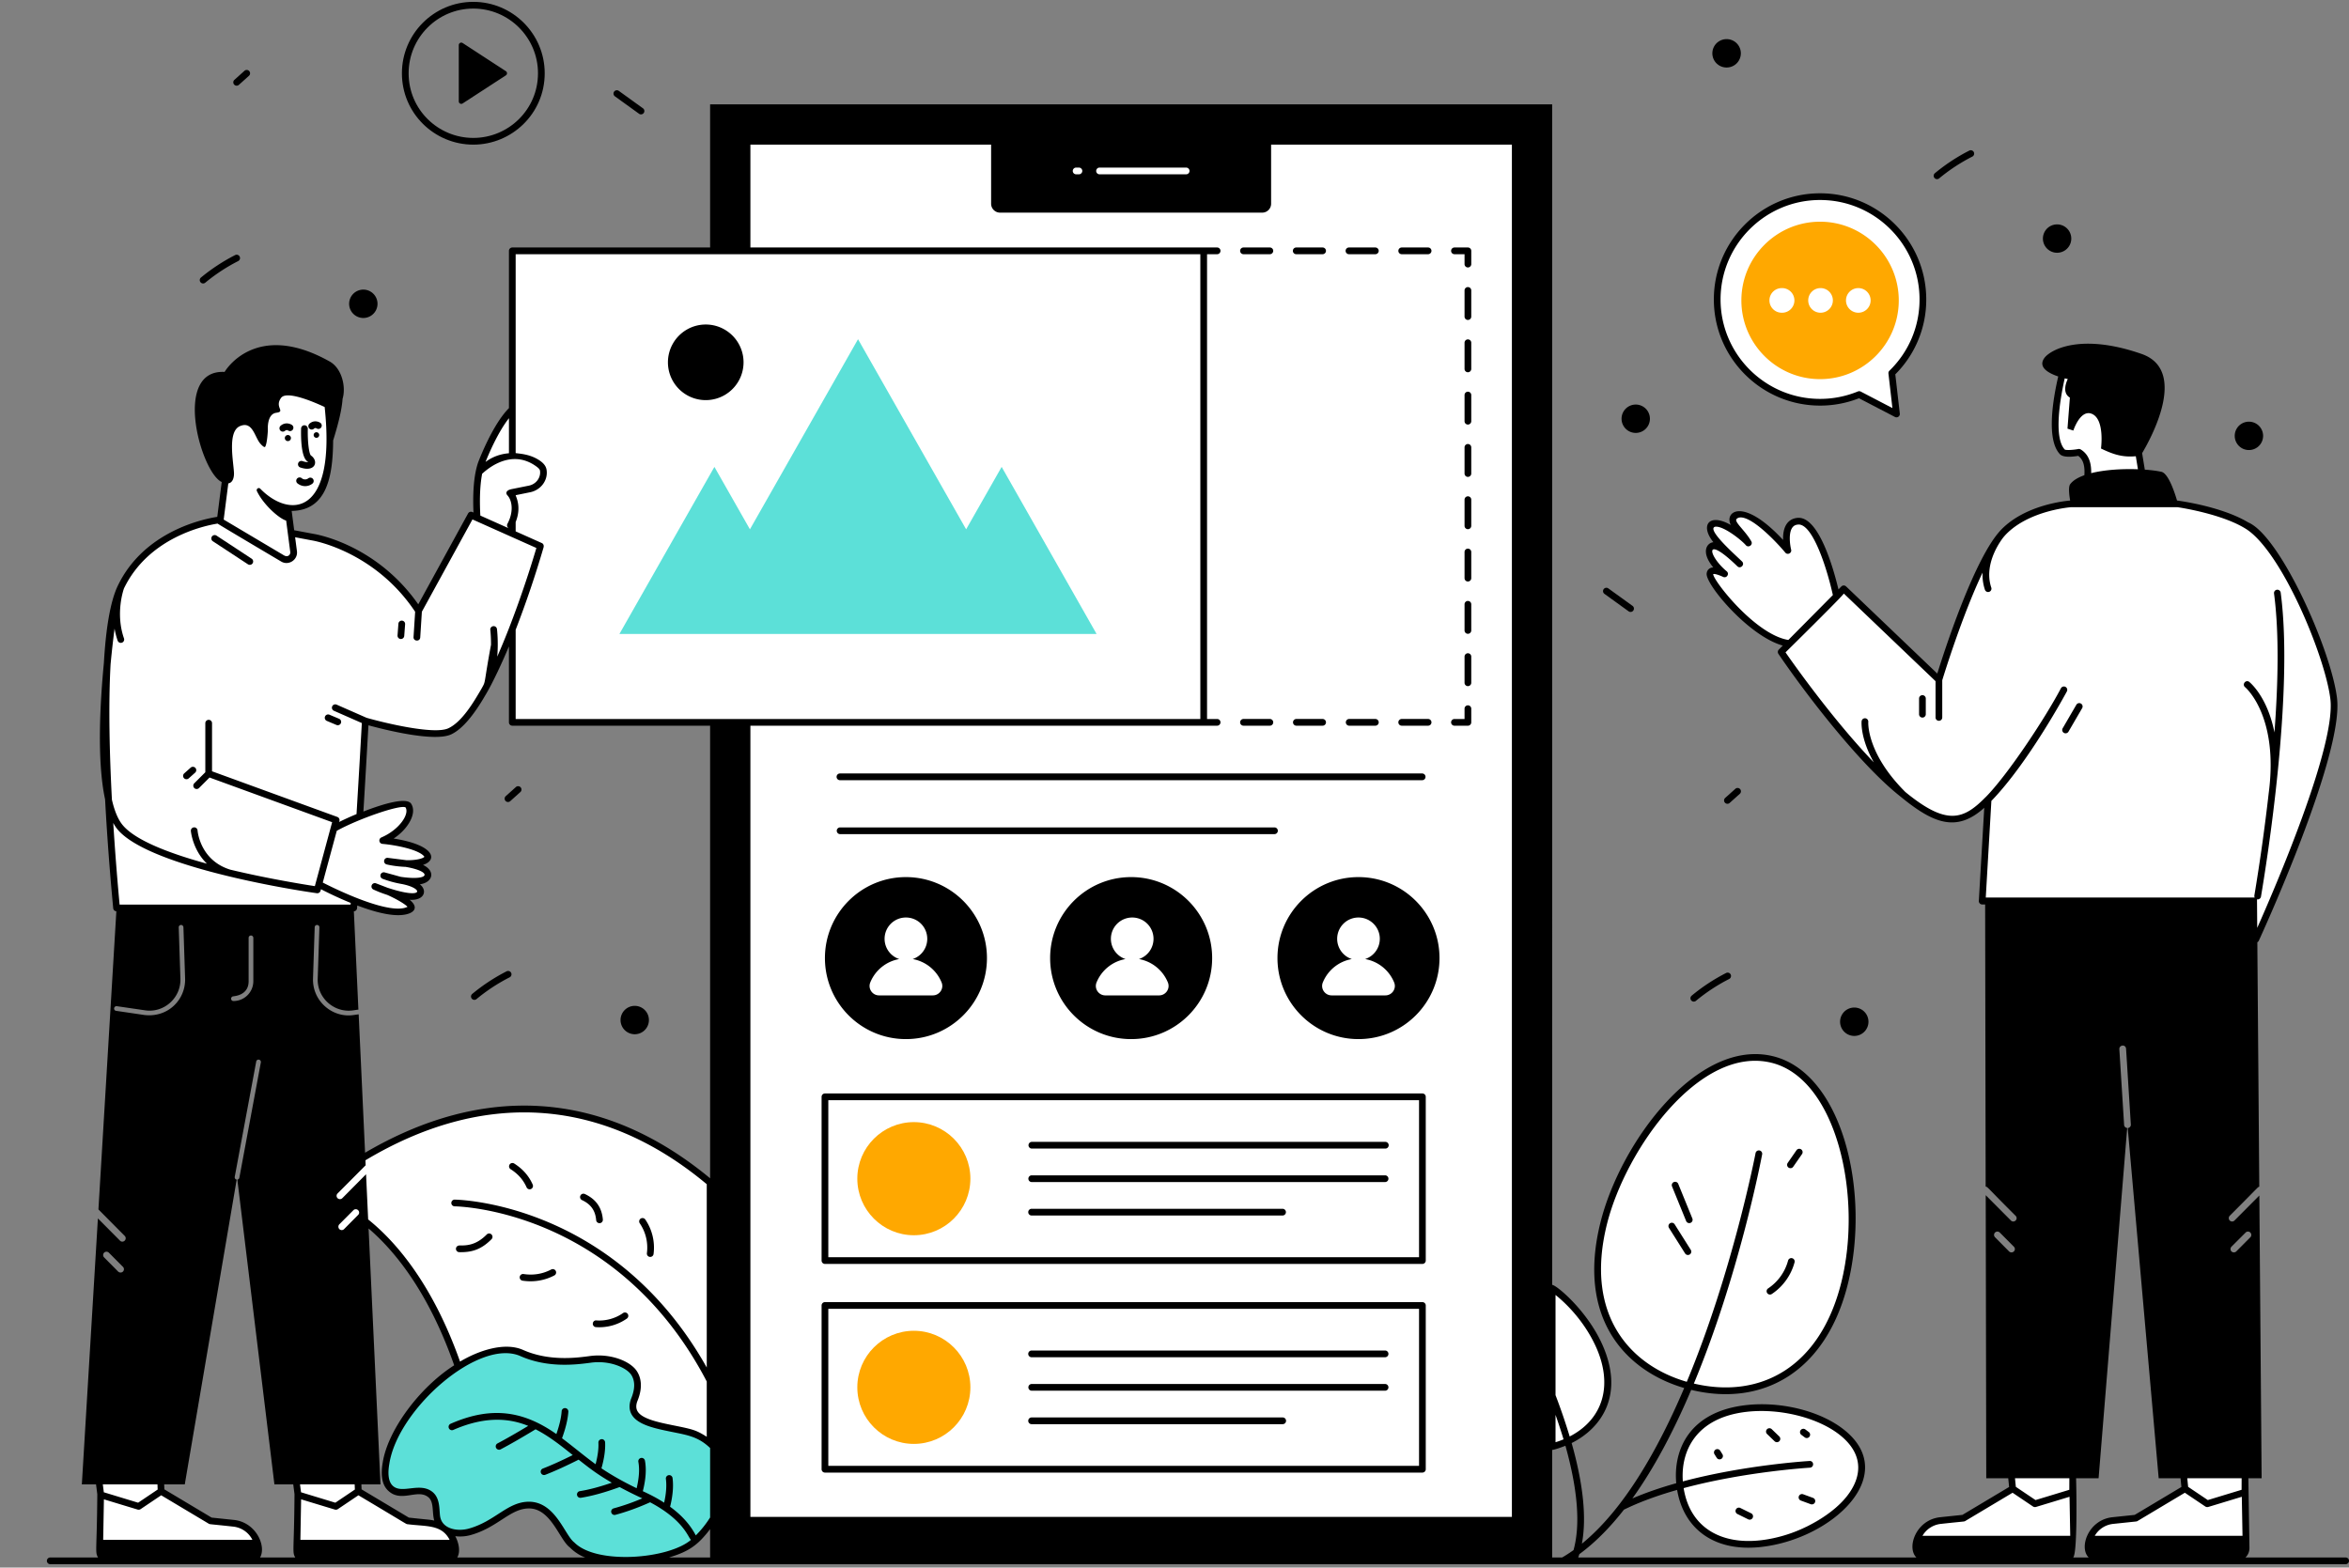
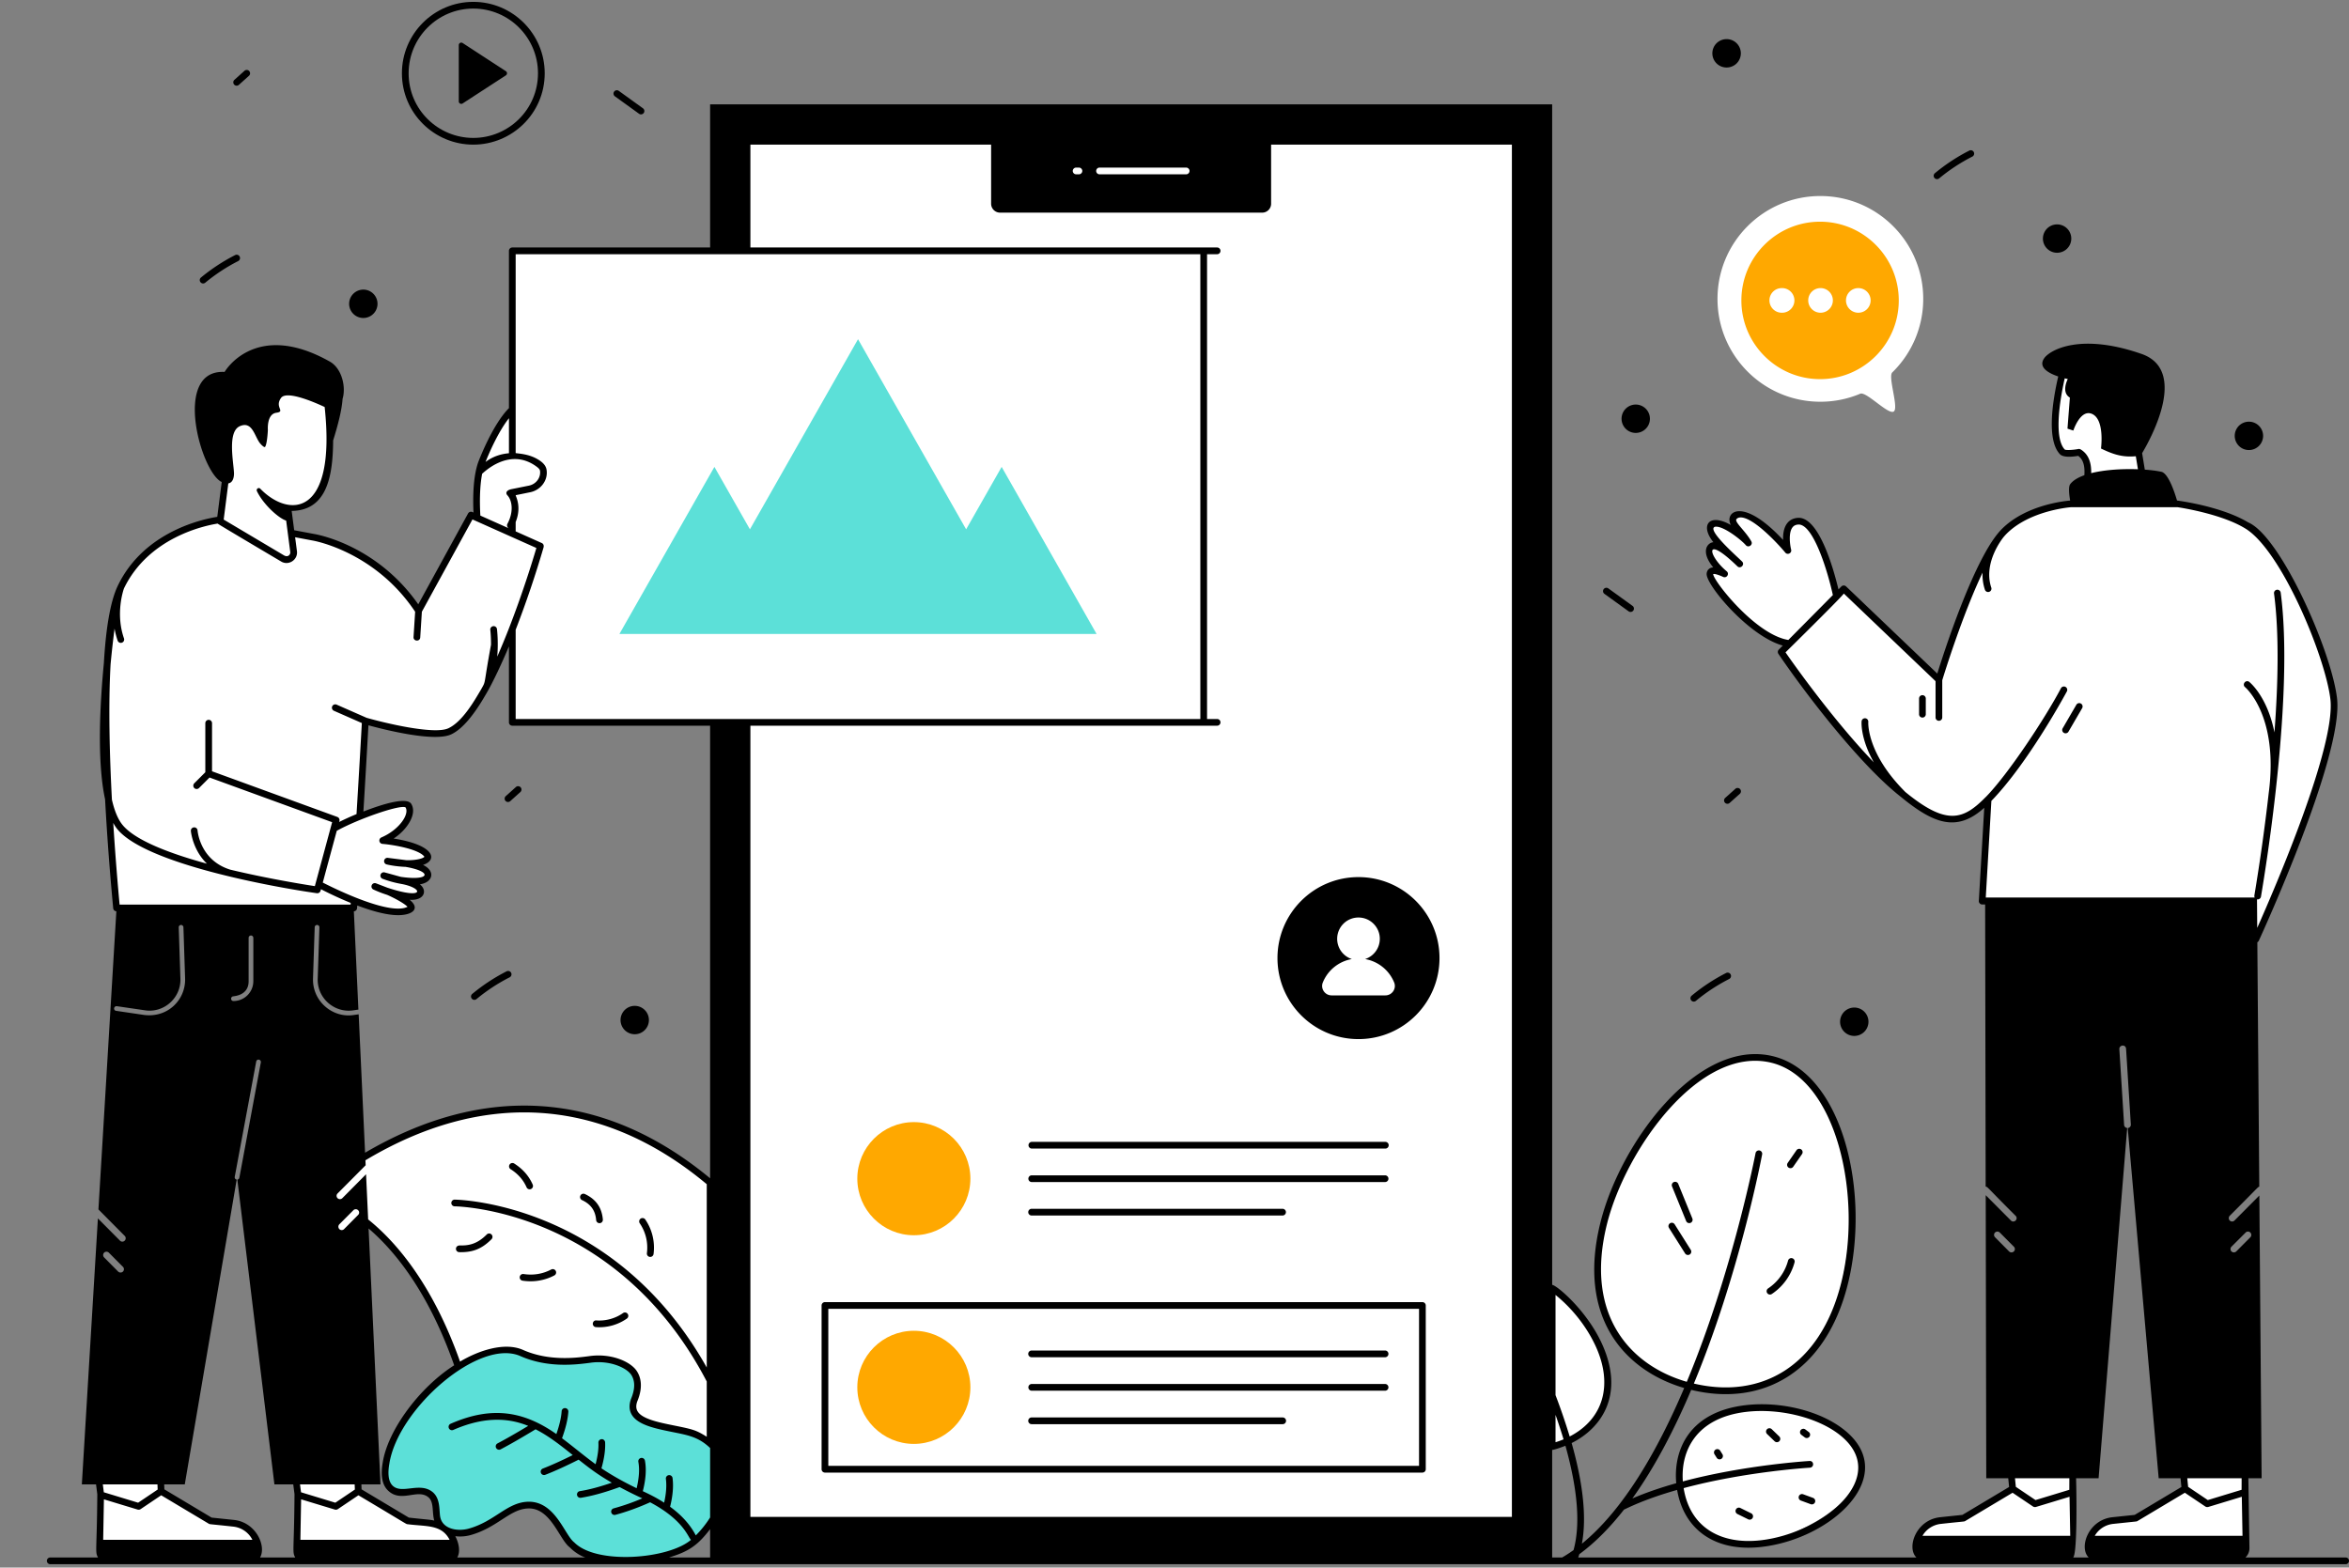
<svg xmlns="http://www.w3.org/2000/svg" width="451" height="301" fill="none">
  <rect width="100%" height="100%" fill="#808080" stroke="none" />
  <path fill="#fff" d="M308.541 267.274c-1.815 8.295-9.311 10.628-12.832 10.758l1.296-31.497c4.602 3.457 13.351 12.443 11.536 20.739Zm29.722 2.898c-14.638.301-16.495 10.313-15.593 15.281 1.587 10.283 11.057 11.666 15.593 11.072 15.426-4.646 19.212-11.875 19.177-14.909-1.509-8.853-13.414-11.318-19.177-11.444Zm-30.341-36.019c-5.356 20.784 8.613 30.175 16.267 32.273 13.285 2.769 22.258-4.35 25.084-8.256 2.721-4.632 7.597-17.833 5.333-33.58-2.265-15.746-11.67-20.837-16.089-21.414-16.816.186-27.403 20.729-30.595 30.977Zm-238.452-.09c10.296 7.61 16.818 22.382 18.792 28.817l4.922 4.326 25.452 9.09 18.876 7.463v-55.03c-9.346-7.765-16.14-13.909-34.183-15.451-14.435-1.234-28.218 5.49-33.305 9.006l-2.772 1.125-3.575 2.644c-.429 1.454-1.287 4.448-1.287 4.791 0 .343.43 4.338.644 6.292l3.003.572 3.432-3.645Z" />
  <path fill="#5CE0D8" d="M121.797 299.363c6.143 0 10.354-2.25 11.692-3.375l4.437-5.312v-11.074c-.22-1.234-1.996-3.95-7.336-4.951-6.675-1.252-8.667-2.342-9.032-4.406-.365-2.063 1.505-2.855.896-4.998-.609-2.144-2.054-3.609-5.599-4.244-3.545-.635-2.715.64-9.949.139s-4.892-1.776-9.234-1.966c-3.473-.152-7.903 1.984-9.683 3.071-12.008 9.174-14.806 18.232-13.953 21.837.682 2.883 3.425 2.771 4.712 2.355 1.66-.263 4.966-.162 4.92 2.341-.06 3.13.176 4.665 3.453 5.374 2.622.567 6.523-1.329 8.145-2.348 1.235-.919 4.293-2.758 6.645-2.758 2.94 0 3.606 2.24 6.916 6.275 3.311 4.035 5.291 4.04 12.97 4.04Z" />
  <path fill="#fff" d="m57.251 287.203-.906-4.211h11.89l.667 3.432 9.409 5.553 4.023.498c3.856.798 4.878 3.21 4.907 4.316h-29.99v-9.588Zm-37.948-.141-.655-3.378h12.054l.44 2.905 9.026 5.311 3.84.565c4.12.289 5.338 2.935 5.432 4.222H19.303v-9.625Zm4.311-175.168c5.041-8.678 14.491-11.488 18.586-11.809l9.85 5.794c3.582 2.813 4.334 1.453 4.262.422l.18-3.731c12.021.676 20.914 10.04 23.858 14.637l10.145-18.156 1.267.358c-.48-.89-1.068-4.017.411-9.402 1.48-5.384 4.662-9.74 6.068-11.245v8.857c.638-.284 2.408-.52 4.388.811 2.475 1.665 1.599 3.178.789 4.448-.649 1.016-3.722 1.763-5.177 2.01.994 2.45.414 5.741 0 7.08l5.535 3.133c-1.651 5.113-5.766 16.995-9.019 23.62-4.066 8.282-6.888 11.93-10.782 12.141-3.114.169-10.444-1.376-13.719-2.17v.336l-1.248 17.804 5.873-1.98c2.32-1.006 3.469-.491 3.753-.107.592 2.239-2.807 5.405-4.58 6.708 5.25.462 5.685 1.33 7.496 2.276 1.448.758-.35 1.855-1.429 2.31l.98.581c2.565 1.209.318 2.652-1.127 3.222 2.41 1.723-.569 2.581-2.36 2.795 1.28.64 1.346 1.309 1.218 1.563-.77 1.803-7.598.061-10.915-1.036l-.24 1.143H22.551l-1.636-21.684c-.005-1.974-.086-8.671-.368-19.669-.282-10.998 1.927-18.623 3.067-21.06Z" />
  <path fill="#fff" d="M53.987 74.555c2.1-2.053 6.943 1.223 9.101 3.117.218 3.115.359 10.422-.827 14.736-1.185 4.313-5.114 5.288-6.93 5.236l1.028 8.039c.026 1.724-1.318 1.769-1.993 1.576l-12.284-7.364 1.018-7.713-.719-4.983.977-6.291 5.559-2.75c.814-.345 2.968-1.55 5.07-3.603Zm347.454 221.474h29.609V281.59h-11.944l.5 4.178-9.991 5.812c-7.012.364-8.371 3.118-8.174 4.449Zm-3.586.209v-14.922l-11.76.323.218 4.274-9.202 5.539-1.6.252c-6.069.132-7.311 3.078-7.173 4.534h29.517Zm-2.652-211.094c-1.49-4.953.319-11.629 1.409-14.347l10.932 3.77 2.22 9.293 1.962 7.95c-3.849 1.118-11.371 2.58-10.668-.512.704-3.092-.963-4.326-1.885-4.556-2.79 1.131-3.809-.594-3.97-1.598ZM369.254 57.39a19.69 19.69 0 0 1-5.946 14.126c-.87.85 1.299 6.826.284 7.505-1.04.696-5.268-3.909-6.435-3.418a19.692 19.692 0 0 1-7.653 1.538c-10.907 0-19.75-8.843-19.75-19.75 0-10.908 8.843-19.75 19.75-19.75 10.908 0 19.75 8.842 19.75 19.75ZM98.386 48.246h46.309v90.457H98.386z" />
  <path fill="#fff" d="M142.083 24.285h151.59v271.07h-151.59z" />
  <path fill="#000" d="M322.219 227.33a.646.646 0 0 0-.841-.354.643.643 0 0 0-.354.839l2.709 6.647a.644.644 0 1 0 1.194-.486l-2.708-6.646Zm-.69 7.764a.642.642 0 0 0-.889-.202.646.646 0 0 0-.201.89l3.093 4.901a.644.644 0 1 0 1.09-.687l-3.093-4.902Zm18.665 13.373a10.62 10.62 0 0 0 4.357-6.077.644.644 0 0 0-.458-.788.643.643 0 0 0-.789.458 9.308 9.308 0 0 1-3.819 5.332.644.644 0 1 0 .709 1.075Zm4.079-24.4 1.71-2.463a.649.649 0 0 0-.163-.898.652.652 0 0 0-.9.163l-1.707 2.463a.646.646 0 0 0 1.06.735Zm3.004 50.905-.652-.488a.645.645 0 0 0-.901.132.64.64 0 0 0 .131.901l.65.488a.644.644 0 0 0 .772-1.033Zm-7.123-.556a.646.646 0 0 0-.896.93l1.457 1.404a.644.644 0 1 0 .894-.929l-1.455-1.405Zm-9.883 4.145a.648.648 0 0 0-.89-.204.643.643 0 0 0-.204.888l.446.711a.646.646 0 0 0 1.093-.685l-.445-.71Zm5.966 12.033-2.093-1.031a.643.643 0 1 0-.569 1.155l2.091 1.032a.645.645 0 0 0 .571-1.156Zm9.963-3.665a.643.643 0 1 0-.445 1.208l1.897.699a.648.648 0 0 0 .829-.383.649.649 0 0 0-.382-.829l-1.899-.695ZM98.7 223.402a.646.646 0 0 0-.686 1.093c1.429.895 2.466 2.069 3.084 3.489a.644.644 0 1 0 1.182-.514c-.723-1.663-1.928-3.03-3.58-4.068Zm13.622 5.888a.645.645 0 1 0-.55 1.165c1.68.794 2.534 2.011 2.689 3.831a.644.644 0 1 0 1.285-.111c-.196-2.292-1.316-3.889-3.424-4.885Zm2.088 25.543a9.214 9.214 0 0 0 5.966-1.654.645.645 0 0 0-.747-1.051c-1.463 1.041-3.329 1.55-5.119 1.421-.365-.055-.665.237-.693.591a.644.644 0 0 0 .593.693Zm-14.083-8.918c2.149.324 4.255-.034 6.103-1.007a.64.64 0 0 0 .27-.869.642.642 0 0 0-.869-.271c-1.645.865-3.434 1.157-5.309.872a.644.644 0 0 0-.195 1.275Zm-12.155-5.473c2.383.049 4.194-.472 6.197-2.488a.644.644 0 1 0-.915-.909c-1.991 2.004-3.695 2.139-5.254 2.107-.376.03-.65.277-.658.631a.644.644 0 0 0 .63.659Zm34.826-6.439a.646.646 0 0 0-.165.898 8.274 8.274 0 0 1 1.371 5.725.643.643 0 1 0 1.277.17 9.573 9.573 0 0 0-1.587-6.628.645.645 0 0 0-.896-.165Z" />
  <path fill="#fff" d="M343.259 123.466c-3.409-1.283-11.162-5.668-14.9-12.942-.261-.61-.17-1.592 2.276-.638-1.119-1.181-3.094-3.801-2.048-4.832.587-.579 1.809.057 3.017 1-1.927-1.959-3.722-4.207-3.017-5.045 1.026-1.22 5.217 1.803 7.185 3.468-1.779-1.879-4.684-5.634-2.068-5.622 2.616.013 7.423 4.683 9.5 7.016-.271-1.87-.23-5.626 2.108-5.688 2.923-.078 4.893 5.808 7.554 14.123l1.218-1.195 17.874 17.399c2.074-6.464 7.071-20.441 10.467-24.639.894-2.417 5.218-7.617 15.353-9.082 10.136-1.464 18.137-.61 20.871 0 3.112.576 9.936 2.23 12.337 4.245 3.001 2.519 1.494-.387 8.697 11.073 5.763 9.169 7.973 19.135 8.357 22.973-.2 2.126-1.22 8.364-3.695 16.31-2.475 7.945-8.74 23.181-11.563 29.805H381.82v-8.359h-.846l.624-19.487c-1.191 1.739-4.906 4.752-10.242 2.891-5.336-1.861-14.736-12.392-18.769-17.425l-10.493-13.605 1.165-1.744Z" />
  <path fill="#000" d="M402.189 294.904a4.642 4.642 0 0 1 3.537-2.287l4.404-.462a.684.684 0 0 0 .264-.086l9.09-5.433 3.942 2.652a.695.695 0 0 0 .53.083c.206-.056 6.592-2 6.463-1.961l.135 7.494h-28.365Zm-1.17 4.163h-2.976c.888-.871.595-14.508.554-15.216h4.325l5.493-67.256a.64.64 0 0 1-.593-.593l-.915-14.542a.639.639 0 0 1 .605-.683c.401-.038.659.245.686.606l.915 14.542c.023.361-.235.645-.596.684l5.944 67.242h4.194l.167 1.678-8.968 5.36-4.263.447c-4.654.487-6.501 5.84-4.572 7.731Zm-31.91-4.163a4.65 4.65 0 0 1 3.536-2.287c4.666-.509 4.455-.422 4.669-.548l9.093-5.433 3.938 2.652a.695.695 0 0 0 .528.083c.235-.063 6.598-2 6.469-1.961l.135 7.494h-28.368Zm16.63-54.601-2.695-2.72a.639.639 0 0 1 0-.916.652.652 0 0 1 .918.014l2.691 2.706a.639.639 0 0 1 0 .916.667.667 0 0 1-.914 0Zm11.571 43.548-.009 2.22-6.489 1.974-3.777-2.542-.165-1.652h10.44Zm-16.049-111.513 1.076-18.548c7.178-7.392 14.427-20.898 14.501-21.033a.645.645 0 0 0-1.138-.607c-3.097 5.871-10.202 16.585-14.425 20.883-.005.007-.02.007-.026.016-4.278 4.358-7.466 5.578-15.48-1.011-.012-.011-.015-.027-.026-.039-7.411-7.419-7.044-13.298-7.038-13.378a.647.647 0 0 0-.584-.698.646.646 0 0 0-.7.585c-.018.183-.235 3.308 2.345 7.879-7.908-8.262-15.38-18.854-16.952-21.121 11.947-11.788 11.061-11.164 11.193-11.295l17.612 16.831v6.937a.644.644 0 1 0 1.287 0v-7.119c.344-1.125 3.83-12.433 7.739-20.667a9.156 9.156 0 0 0 .452 3.286.646.646 0 0 0 .818.407.644.644 0 0 0 .404-.816c-1.601-4.774 2.159-9.457 2.39-9.738.153-.177.302-.348.452-.501 4.478-4.602 12.392-5.19 12.427-5.194l20.474-.006c.082.01 8.278 1.188 12.982 4.063 6.953 4.154 15.398 24.622 16.377 32.763 1.115 9.055-10.691 36.422-14.04 43.952l-.044-5.482c.006.001.012.006.021.007a.643.643 0 0 0 .741-.527c1.082-6.373 6.343-39.132 3.786-58.371a.65.65 0 0 0-.724-.554.643.643 0 0 0-.554.724c1.008 7.587.785 17.317.082 26.683-1.343-6.803-4.628-9.539-4.827-9.7-.669-.535-1.466.47-.809 1.003.064.053 6.521 5.513 4.521 20.417-.003.003 0 .006 0 .01a379.372 379.372 0 0 1-2.744 19.571.62.62 0 0 0 .067.388h-51.636Zm-52.337-62.089c.31-.156 1.48.324 1.906.529.689.325 1.269-.596.692-1.077-3.566-2.958-4.493-7.3 2.047-.96.607.583 1.492-.323.903-.919-.851-.863-6.346-5.664-5.399-6.562.097-.095.261-.143.49-.126 1.624.075 4.747 2.533 5.63 3.551.51.585 1.428-.068 1.05-.739-1.15-2.048-3.367-3.765-2.818-4.298.226-.22.504-.304.874-.291 2.463.133 6.949 4.921 8.471 6.755.437.528 1.288.094 1.123-.567-.205-.815-.56-3.168.241-4.253.264-.357.627-.538 1.143-.567 2.684-.152 5.402 8.009 6.628 13.536l-8.548 8.626c-6.314-1.023-14.357-11.32-14.433-12.638Zm70.562-23.945a.633.633 0 0 0-.452-.084c-1.111.208-2.364.248-2.601.106-2.053-2.144-1.062-9.03-.012-13.677.358.087.587.13.587.13s-1.343 2.552.401 3.565l-.46 5.965 1.123.369s1.285-3.974 3.425-3.26c2.68.893 1.886 6.705 1.886 6.705 2.451 1.185 4.187 1.706 6.686 1.484l.407 2.502c-2.906-.111-6.307.073-8.976.744.038-1.773-.352-3.537-2.014-4.55Zm30.901 197.547-.009 2.22-6.486 1.974-3.777-2.542-.167-1.652h10.439Zm-1.95-44.464 2.707-2.706a.634.634 0 0 1 .903-.014c.255.258.255.67.011.916l-2.706 2.72a.67.67 0 0 1-.915 0 .66.66 0 0 1 0-.916ZM302.113 297.65c-.713.509-1.437.982-2.173 1.409-.003.002-.003.006-.006.008h-1.924V278.41c.426 0 2.015-.582 2.546-.797 2.372 8.459 2.9 15.201 1.557 20.037Zm-165.774-4.025v5.442h-7.89c3.788-1.141 5.529-2.342 7.89-5.442Zm-26.092 2.537c-1.837-1.384-3.631-7.912-8.831-7.799-4.03.088-6.393 3.758-11.391 5.154-2.088.587-4.852.132-5.438-1.974-.36-1.128.138-3.7-1.557-5.064-2.443-1.964-5.911.513-7.661-1.218-.956-.944-.866-2.784-.62-4.176 1.61-10.55 17.337-24.309 25.262-20.646 5.289 2.294 10.69 1.585 13.294 1.244 3.84-.57 7.117 1.032 7.921 2.36.734 1.171.714 2.704-.075 4.584-.402 1.123-.364 2.124.115 2.972 1.14 2.02 4.518 2.704 7.786 3.366 3.055.619 5.036.936 7.287 3.083v13.336a19.484 19.484 0 0 1-2.748 3.442c-1.073-2.055-2.704-3.876-4.937-5.502.516-2.052.684-3.918.47-5.536a.645.645 0 0 0-1.278.168c.176 1.337.052 2.884-.334 4.59-1.435-.923-2.63-1.526-4.092-2.21.57-2.231.718-4.207.407-5.864a.643.643 0 1 0-1.266.237c.264 1.411.139 3.121-.331 5.061-2.607-1.268-4.821-2.519-6.753-3.821.532-1.88.776-3.562.703-4.99-.018-.355-.353-.651-.677-.61a.644.644 0 0 0-.611.676c.061 1.178-.13 2.575-.539 4.137-2.081-1.512-4.322-3.399-6.446-4.993.712-1.965 1.117-3.644 1.212-5.097a.644.644 0 0 0-.6-.686.632.632 0 0 0-.685.6c-.084 1.244-.426 2.693-1.014 4.384-6.242-4.389-12.375-5.457-20.305-1.978a.645.645 0 1 0 .517 1.182c6.668-2.923 11.299-2.023 14.384-.777-2.372 1.425-4.243 2.496-5.895 3.367a.643.643 0 1 0 .602 1.14c1.847-.974 3.935-2.174 6.706-3.851 2.587 1.319 4.827 3.103 7.136 4.95-2.185 1.086-4.081 1.944-5.741 2.589a.643.643 0 1 0 .465 1.201c1.839-.713 3.941-1.67 6.404-2.909 2.043 1.602 3.473 2.743 6.37 4.423-2.296.79-4.326 1.335-6.14 1.623a.644.644 0 0 0 .203 1.274c2.173-.346 4.612-1.023 7.439-2.058a75.636 75.636 0 0 0 4.356 2.168 42.592 42.592 0 0 1-5.503 1.924.643.643 0 1 0 .334 1.243c2.177-.584 4.419-1.4 6.669-2.411 6.519 3.459 7.277 6.763 7.848 7.211-4.348 3.712-18.178 4.826-22.422.481Zm-22.45 2.905c.673-1.174.245-2.914-.387-4.087a7.56 7.56 0 0 0 2.963-.221c5.163-1.442 7.527-5.033 11.075-5.107 4.314-.111 5.953 6.003 7.946 7.471.748.78 1.949 1.609 2.982 1.944h-24.58Zm-30.124-3.39.141-7.774c3.273.994 4.043 1.227 6.504 1.973a.706.706 0 0 0 .53-.083l3.965-2.669c9.658 5.746 9.133 5.521 9.406 5.551 3.585.475 6.569-.001 8.105 3.002H57.673Zm10.421-10.64.04.986-3.75 2.528-6.588-2.004-.193-1.51h10.491Zm-18.16 14.03c1.255-2.189-.792-6.767-5.016-7.209l-4.288-.449-9.07-5.422-.039-.95h3.954l9.966-58.529h-.013c-.245-.038-.4-.283-.361-.528l4.125-22.147c.039-.246.284-.4.529-.361a.46.46 0 0 1 .36.528l-4.125 22.148a.434.434 0 0 1-.387.36l7.117 58.529h3.617l.24 1.876c-.077 11.117-.484 11.056.143 12.154h-6.752Zm-30.125-3.39.142-7.774c3.304 1.005 4.077 1.238 6.503 1.973a.706.706 0 0 0 .53-.083l.718-.483 3.247-2.186 9.143 5.464c.21.126.04.044 4.691.552a4.668 4.668 0 0 1 3.677 2.537H19.81Zm10.422-10.64.04.986-3.752 2.528-6.586-2.003-.193-1.511h10.49Zm-10.238-44.503a.652.652 0 0 1 .915.013l2.694 2.708a.638.638 0 0 1 0 .915c-.256.256-.688.227-.915 0l-2.694-2.72c-.258-.245-.245-.658 0-.916Zm2.295-46.435a.432.432 0 0 1-.374-.502.462.462 0 0 1 .515-.388l5.402.788c3.633.564 6.942-2.377 6.807-6.086l-.323-9.836a.449.449 0 0 1 .439-.464c.232-.013.45.193.464.439l.322 9.836c.127 4.028-3.253 7.563-7.838 7.012l-5.415-.799Zm26.35-14.013v8.328a3.812 3.812 0 0 1-3.816 3.803.448.448 0 0 1-.451-.451c0-.244.206-.451.45-.451.13-.06 2.914-.136 2.914-2.901v-8.328c0-.245.194-.451.452-.451.245 0 .45.206.45.451ZM21.744 158.02c.227.41.464.795.728 1.126 5.35 6.712 29.882 11.164 38.36 12.368a.646.646 0 0 0 .714-.47l.08-.295c1.137.586 3.27 1.64 5.71 2.632l-.024.324H22.964c-.33-3.543-.814-9.191-1.22-15.685Zm-.256-4.454c-.453-8.61-.695-18.125-.256-26.038.295-3.11.6-5.569.764-6.814.135.757.325 1.536.603 2.329a.645.645 0 0 0 1.216-.425c-1.699-4.847-.091-9.414-.012-9.634 4.728-9.787 15.446-12.042 17.976-12.444.123.135 12.085 7.212 12.215 7.29 1.419.842 3.228-.331 3.018-1.993l-.35-2.676 3.398.639c.12.018 11.912 2.06 19.647 13.667l-.308 4.851c-.028.427.278.661.599.683.322.022.659-.172.686-.601l.315-4.94 9.713-17.72c14.362 6.422 5.068 2.264 12.273 5.483-1.905 6.448-4.71 14.518-7.515 20.857.24-2.814-.032-5.109-.053-5.283a.64.64 0 0 0-.721-.559.646.646 0 0 0-.56.72c.005.029.143 1.194.136 2.85-1.504 8.106-.904 6.775-1.846 8.471-1.395 2.386-3.664 6.319-6.352 7.569-2.71 1.259-12.175-1.009-15.685-2.014l-5.758-2.53a.644.644 0 1 0-.519 1.18l5.36 2.356c-.1 1.809-.506 9.081-1.02 17.484a53.312 53.312 0 0 0-3.335 1.512l.051-.191a.646.646 0 0 0-.401-.775l-24.057-8.766v-9.237a.644.644 0 1 0-1.289 0v9.419l-2.12 2.12a.644.644 0 1 0 .912.911l2.018-2.017 23.538 8.579-3.319 12.276c-1.978-.301-8.867-1.401-16.24-3.163-5.75-1.777-6.259-7.273-6.278-7.527a.644.644 0 0 0-1.285.094c.003.053.313 3.595 3.086 6.287-7.114-1.95-13.85-4.489-16.253-7.502-.884-1.11-1.529-2.77-1.992-4.778Zm22.346-60.743c1.01-.16 1.116-1.467 1.088-2.047-.11-2.25-1.272-7.878 1.122-8.938 2.394-1.058 2.817 1.915 3.84 3.228.192.248.868.984 1.032.715.402-.662.515-3.206.515-3.206s-.253-3.06 1.611-3.315c1.865-.253-.391-1.035.92-2.854 1.075-1.489 6.453.85 8.371 1.748 2.282 21.299-6.929 21.277-12.355 15.693-.31-.329-.84.025-.654.453 1.202 2.533 4.166 5.214 5.618 5.668l.789 6.034c.058.448-.406 1.116-1.24.621a.073.073 0 0 1-.01-.005l.006.003-11.54-6.853.887-6.945Zm48.738-1.862c.13-.04 5.078-5.209 10.351-1.43.757.54.764.778.775 1.072.07 1.244-.85 2.382-2.139 2.646l-3.326.67c-1.115.226-1.17.81-.817 1.186.906.965 1.261 3.128.013 5.47a.645.645 0 0 0 .264.872l-5.468-2.444c-.137-2.451-.142-5.525.347-8.042Zm5.144-10.655v6.726c-1.324.107-2.978.525-4.496 1.673.591-1.484 2.361-5.686 4.496-8.4Zm1.289-31.493H230.46v89.247H99.005v-17.13a197.304 197.304 0 0 0 5.347-15.786c.124-.43-.05-.744-.327-.868l-5.02-2.243v-1.787c1.17-2.917.06-4.818 0-5.158l2.808-.573c1.984-.405 3.437-2.258 3.129-4.286-.138-.95-.922-1.592-1.795-2.09l-.005-.004c-1.685-.959-3.439-1.02-4.137-1.13V48.813ZM73.422 162.042c2.6.223 7.102 1.115 8.058 2.465-.117.262-1.414.724-3.465.665l-3.514-.443a.643.643 0 0 0-.227 1.267c1.676.391 3.315.45 3.591.459 5.16.874 4.81 2.724-.784 1.936-.23-.026-.724-.192-3.228-.87a.645.645 0 0 0-.405 1.223 19.95 19.95 0 0 0 3.551.978c4.36.779 4.652 3.153-2.631.73l-2.195-.842a.646.646 0 0 0-.505 1.185 22.07 22.07 0 0 0 2.672 1.039c1.956.87 3.47 1.812 3.903 2.29-3.24 1.644-13.019-2.985-16.271-4.653.034-.131 2.687-9.938 2.687-9.938 4.05-2.254 12.165-5.084 13.203-4.499.8 1.291-1.208 4.305-4.638 5.773a.646.646 0 0 0 .198 1.235Zm-3.328 59.304-1.23-26.576-.928.128c-4.042.648-7.977-2.621-7.838-7.012l.322-9.836a.449.449 0 0 1 .465-.439c.258.013.451.22.438.464L61 187.911c-.136 3.712 3.163 6.634 6.807 6.098l.966-.142h.039l-.873-18.879a.641.641 0 0 0 .614-.585l.038-.531c2.693 1.019 5.594 1.859 7.854 1.859 2.665 0 4.365-1.206 2.2-2.956 2.89.196 3.449-1.819 1.963-2.969 2.5-.344 3.075-2.548.612-3.725 2.823-.91 2.337-3.803-5.64-5.066 2.508-1.613 4.59-4.698 3.378-6.659-.823-1.335-5.247-.06-9.185 1.476.467-7.676.841-14.326.966-16.561 2.994.82 12.617 3.264 15.878 1.746 2.22-1.033 4.458-3.865 6.56-7.507 1.443-2.37 3.377-6.613 4.538-9.387v14.581c0 .356.288.645.644.645h37.979v86.907c-20.82-17.24-43.812-18.074-66.245-4.91Zm-1.333 11.944-2.694 2.719a.637.637 0 0 1-.915 0 .661.661 0 0 1 0-.915l2.694-2.707a.638.638 0 0 1 .915 0 .624.624 0 0 1 0 .903Zm5.702 52.888c2.528 2.498 5.658-.38 7.76 1.305 1.15.924.692 2.926 1.155 4.494-1.009-.21-1.247-.159-4.884-.568l-9.072-5.422-.037-.95h3.67l-2.288-49.144c4.97 4.26 11.481 12.141 16.434 26.268l-.044.03c-6.733 4.326-12.743 12.54-13.68 18.685-.433 2.444-.1 4.228.986 5.302Zm12.81-54.538c.309 0 31.08.421 48.421 33.632v10.617c-2.067-1.301-2.625-1.426-6.386-2.187-2.844-.576-6.068-1.23-6.918-2.736-.291-.516-.299-1.138-.037-1.872 1.181-2.813.632-4.672-.03-5.728-1.152-1.904-4.998-3.571-9.196-2.96-2.478.329-7.64 1.003-12.589-1.144-3.624-1.676-8.723.105-12.21 2.192-5.346-15.1-12.48-23.157-17.642-27.302l-.403-8.675-4.551 4.59a.653.653 0 0 1-.915.012.636.636 0 0 1 0-.914l5.388-5.415-.044-.95c22.152-13.261 44.976-12.567 65.533 4.59v35.202c-17.893-31.845-48.11-32.241-48.42-32.241a.645.645 0 0 0-.002 1.289Zm56.801-203.867h46.216v11.345a1.72 1.72 0 0 0 1.715 1.713h50.341a1.71 1.71 0 0 0 1.702-1.713V27.773h46.23v263.503H144.074V139.349h89.609a.644.644 0 1 0 0-1.289h-1.934V48.813h1.934a.645.645 0 0 0 0-1.29h-89.609v-19.75Zm62.537 4.407h.542c.347 0 .644.296.644.645a.647.647 0 0 1-.644.645h-.542a.647.647 0 0 1-.645-.645c0-.349.296-.645.645-.645Zm4.499 0h16.631c.347 0 .644.296.644.645a.647.647 0 0 1-.644.645H211.11a.64.64 0 0 1-.645-.645c0-.349.284-.645.645-.645Zm87.546 239.496a111.85 111.85 0 0 1 1.542 4.705 14.46 14.46 0 0 1-1.542.555v-5.26Zm0-23.019c3.19 2.568 5.943 6.049 7.653 9.721 3.472 7.467 1.566 14.099-4.935 17.455a117.16 117.16 0 0 0-2.718-7.938v-19.238Zm9.879-13.617c3.574-14.315 17.837-34.404 31.628-30.956 12.457 3.111 17.495 25.626 13.357 42.192-4.037 16.174-15.421 22.425-28.303 19.396 8.598-20.69 12.82-42.477 13.108-44.005a.644.644 0 0 0-.51-.754.647.647 0 0 0-.754.514c-.073.377-4.419 22.805-13.202 43.905-10.495-3.02-19.779-12.447-15.324-30.292Zm26.802 36.059c6.348-.729 13.714 1.105 17.922 4.458 9.921 7.903-3.079 18.812-15.183 20.203-7.669.887-13.613-2.453-14.821-10.011 11.874-3.185 24.087-3.914 24.248-3.924a.643.643 0 0 0 .607-.679c-.017-.355-.287-.636-.677-.608-.167.01-12.363.74-24.333 3.922-.44-5.827 2.525-12.247 12.237-13.361Zm115.02 27.968h-19.234a2.48 2.48 0 0 0 .762-1.855v-.069.016-.064.009c-.008-.502-.046-3.028-.208-13.253h2.548l-.439-54.286-4.771 4.795a.64.64 0 0 1-.915 0 .648.648 0 0 1 0-.903c5.627-5.627 5.401-5.548 5.674-5.582l-.373-46.943a.635.635 0 0 0 .276-.283c.672-1.454 16.36-35.742 15.023-46.588-1.115-9.254-10.897-31.163-17.058-33.751v-.001c-3.671-2.216-9.392-3.604-13.662-4.201-.443-1.511-1.654-5.215-2.997-5.51-.827-.184-1.935-.328-3.187-.418l-.516-3.164c1.604-2.69 8.929-15.91-.109-19.055-11.773-4.096-17.553-.75-18.662.786-1.307 1.81.904 2.952 2.663 3.542-1.026 4.434-2.319 12.164.331 14.93.637.665 2.37.508 3.507.315 1.062.773 1.285 2.124 1.182 3.716-1.217.436-2.193 1-2.73 1.738-.39.538-.164 2.205 0 3.128-.836.065-8.565.785-13.225 5.575-.188.193-.378.408-.566.636l-.006.005c-4.926 5.895-10.36 22.672-11.712 27.007l-17.515-16.738a.645.645 0 0 0-.903.013l-.557.563c-.944-3.946-3.748-13.97-7.771-13.74-.891.05-1.621.428-2.111 1.091-.642.87-.783 2.097-.748 3.156-7.835-8.442-11.348-5.332-10.032-2.873-4.143-2.367-5.988.016-3.354 3.3-1.291.145-2.434 1.923-.024 4.836-.777.052-1.225.55-1.269 1.23-.135 2.138 8.081 11.961 14.62 13.788l-.765.773a.645.645 0 0 0-.076.816c5.492 8.081 15.773 21.37 23.403 27.372 6.349 5.22 10.818 6.981 16.119 2.183l-1.041 17.884a.648.648 0 0 0 .646.683h.566l.099 54.186c.384 0 .217.089 5.751 5.595a.623.623 0 0 1 0 .903.625.625 0 0 1-.904 0l-4.835-4.86.103 54.351h4.219l.17 1.678-8.97 5.36-4.261.447c-4.656.487-6.504 5.84-4.571 7.731h-64.926c.073-.21.147-.421.214-.636 3.07-2.25 5.926-5.171 8.574-8.559.464-.179 3.695-1.932 10.199-3.777 1.258 7.442 7.097 11.995 16.216 10.945 13.621-1.562 26.7-13.837 15.844-22.491-4.525-3.605-12.108-5.508-18.873-4.732-10.768 1.238-13.952 8.492-13.357 14.99-2.909.818-5.771 1.785-8.422 2.925 4.358-6.069 8.114-13.358 11.296-20.847 13.791 3.338 25.869-3.491 30.066-20.296 4.369-17.493-.927-40.417-14.299-43.758-14.459-3.599-29.344 16.497-33.191 31.898-4.657 18.662 5.049 28.572 16.075 31.799-5.097 11.98-11.636 23.379-19.641 29.894.926-4.941.267-11.429-1.968-19.328 5.818-2.907 10.299-9.429 5.73-19.26-2.979-6.388-8.691-11.111-9.469-11.112V20.037H136.339v27.485H98.36a.643.643 0 0 0-.644.646v30.201c-3.059 3.061-5.603 9.606-5.893 10.37-.964 2.714-1.053 6.58-.916 9.675l-.212-.094a.642.642 0 0 0-.828.278l-9.562 17.447c-8.041-11.475-19.542-13.439-20.023-13.516l-3.799-.713L56 98.108c6.831-.102 7.907-6.751 7.962-13.529.93-2.992 1.658-5.782 1.812-7.997.687-2.262-.118-5.837-2.456-7.154-14.4-8.103-20.196 1.99-20.196 1.99-10.088-.524-4.556 19.308-.553 21.14l-.854 6.689c-2.478.377-14.028 2.676-19.092 13.215-1.498 3.125-2.31 8.482-2.68 14.86-.721 7.495-1.366 18.77.232 26.162a519.533 519.533 0 0 0 1.562 20.926.64.64 0 0 0 .603.576l-3.442 57.247 5.054 5.092a.635.635 0 0 1-.013.903.625.625 0 0 1-.903 0l-4.241-4.268-3.082 51.077h2.727l.24 1.877c-.077 11.098-.484 11.055.144 12.153H9.645a.643.643 0 1 0 0 1.288h440.712a.643.643 0 1 0 0-1.288Z" />
-   <path fill="#000" d="M279.254 48.813h1.934v1.933a.646.646 0 0 0 1.29 0v-2.578a.646.646 0 0 0-.647-.645h-2.577a.645.645 0 0 0 0 1.29Zm2.577 36.447a.644.644 0 0 0-.643.643v5.024a.644.644 0 0 0 1.289 0v-5.024a.645.645 0 0 0-.646-.643Zm0 20.09a.643.643 0 0 0-.643.643v5.024a.644.644 0 0 0 1.289 0v-5.024a.644.644 0 0 0-.646-.643Zm0-40.18a.644.644 0 0 0-.643.645v5.022a.644.644 0 0 0 1.289 0v-5.022a.645.645 0 0 0-.646-.645Zm0 50.223a.643.643 0 0 0-.643.643v5.022a.644.644 0 1 0 1.289 0v-5.022a.644.644 0 0 0-.646-.643Zm0 10.045a.644.644 0 0 0-.643.645v5.023a.644.644 0 0 0 1.289 0v-5.023a.645.645 0 0 0-.646-.645Zm0-50.225a.644.644 0 0 0-.643.643v5.024a.644.644 0 0 0 1.289 0v-5.024a.645.645 0 0 0-.646-.643Zm0-20.088a.644.644 0 0 0-.643.645v5.022a.644.644 0 1 0 1.289 0V55.77a.645.645 0 0 0-.646-.645Zm0 40.178a.642.642 0 0 0-.643.643v5.024c0 .357.288.643.643.643a.643.643 0 0 0 .646-.643v-5.024a.644.644 0 0 0-.646-.643Zm-2.578 44.049h2.578a.646.646 0 0 0 .646-.646v-2.578a.646.646 0 1 0-1.289 0v1.933h-1.935a.644.644 0 0 0 0 1.291Zm-30.378-.004h5.062a.645.645 0 0 0 0-1.291h-5.062a.646.646 0 0 0 0 1.291Zm-10.129 0h5.064a.645.645 0 0 0 0-1.291h-5.064a.645.645 0 0 0 0 1.291Zm30.38 0h5.064a.644.644 0 0 0 .645-.645.644.644 0 0 0-.645-.646h-5.064a.645.645 0 0 0 0 1.291Zm-10.127 0h5.064a.645.645 0 0 0 0-1.291h-5.064a.647.647 0 0 0 0 1.291Zm-10.127-90.535h5.064a.644.644 0 1 0 0-1.29h-5.064a.645.645 0 0 0 0 1.29Zm-10.127 0h5.064a.644.644 0 1 0 0-1.29h-5.064a.644.644 0 0 0 0 1.29Zm30.381 0h5.064a.644.644 0 1 0 0-1.29h-5.064a.645.645 0 0 0 0 1.29Zm-10.127 0h5.064a.644.644 0 1 0 0-1.29h-5.064a.645.645 0 0 0 0 1.29Zm-97.734 100.999h111.827a.646.646 0 0 0 0-1.289H161.265a.644.644 0 0 0 0 1.289Zm-.001 10.356h83.432a.644.644 0 1 0 0-1.288h-83.432a.645.645 0 0 0 0 1.288Zm5.821 28.491a7.39 7.39 0 0 1 5.569-4.5 4.092 4.092 0 0 1 1.289-7.98 4.09 4.09 0 0 1 4.088 4.088 4.097 4.097 0 0 1-2.798 3.892 7.413 7.413 0 0 1 5.555 4.5c.477 1.186-.412 2.475-1.689 2.475h-10.326c-1.276 0-2.164-1.289-1.688-2.475Zm6.845 10.868c8.599 0 15.56-6.962 15.56-15.56 0-8.574-6.961-15.547-15.56-15.547-8.586 0-15.547 6.973-15.547 15.547 0 8.598 6.961 15.56 15.547 15.56Zm47.543-19.26a4.094 4.094 0 0 1-2.796 3.892 7.415 7.415 0 0 1 5.556 4.5c.476 1.187-.413 2.476-1.689 2.476h-10.326c-1.276 0-2.165-1.289-1.689-2.476a7.393 7.393 0 0 1 5.57-4.5 4.089 4.089 0 0 1-2.81-3.892 4.09 4.09 0 0 1 4.099-4.087 4.087 4.087 0 0 1 4.085 4.087Zm-19.852 3.7c0 8.599 6.961 15.56 15.547 15.56 8.599 0 15.56-6.961 15.56-15.56 0-8.572-6.961-15.548-15.56-15.548-8.586 0-15.547 6.976-15.547 15.548Zm70.83 57.442H159.033v-30.154h113.418v30.154Zm.646-31.443h-114.71a.644.644 0 0 0-.644.645v31.443c0 .356.288.645.644.645h114.71a.646.646 0 0 0 .644-.645v-31.443a.645.645 0 0 0-.644-.645Z" />
  <path fill="#000" d="M198.088 220.551h67.867a.645.645 0 1 0 0-1.289h-67.867a.645.645 0 0 0 0 1.289Zm0 6.426h67.867a.645.645 0 0 0 0-1.289h-67.867a.644.644 0 1 0 0 1.289Zm.001 6.425h48.159a.644.644 0 1 0 0-1.289h-48.159a.645.645 0 1 0 0 1.289Zm74.362 48.075H159.033v-30.155h113.418v30.155Zm.646-31.444h-114.71a.644.644 0 0 0-.644.644v31.444c0 .356.288.645.644.645h114.71a.646.646 0 0 0 .644-.645v-31.444a.645.645 0 0 0-.644-.644Z" />
  <path fill="#FFA800" d="M175.456 277.258c5.981 0 10.854-4.873 10.854-10.867 0-5.982-4.873-10.855-10.854-10.855-5.983 0-10.854 4.873-10.854 10.855 0 5.994 4.871 10.867 10.854 10.867Zm0-40.067c5.981 0 10.854-4.872 10.854-10.866 0-5.982-4.873-10.856-10.854-10.856-5.983 0-10.854 4.874-10.854 10.856 0 5.994 4.871 10.866 10.854 10.866Z" />
  <path fill="#000" d="M198.088 260.617h67.867a.645.645 0 0 0 0-1.289h-67.867a.645.645 0 1 0 0 1.289Zm0 6.426h67.867a.645.645 0 0 0 0-1.289h-67.867a.644.644 0 1 0 0 1.289Zm.001 6.426h48.159a.645.645 0 1 0 0-1.289h-48.159a.645.645 0 1 0 0 1.289Zm67.9-82.335h-10.325c-1.277 0-2.167-1.289-1.69-2.475a7.388 7.388 0 0 1 5.57-4.499 4.092 4.092 0 0 1-2.812-3.893 4.089 4.089 0 0 1 4.087-4.087c2.256 0 4.1 1.831 4.1 4.087a4.103 4.103 0 0 1-2.823 3.893 7.4 7.4 0 0 1 5.581 4.499c.477 1.186-.411 2.475-1.688 2.475Zm-5.17-22.713c-8.585 0-15.548 6.973-15.548 15.546 0 8.598 6.963 15.56 15.548 15.56 8.598 0 15.561-6.962 15.561-15.56 0-8.573-6.963-15.546-15.561-15.546Zm108.28-34.935a.646.646 0 0 0-.645.645v3.049a.646.646 0 0 0 1.29 0v-3.049a.644.644 0 0 0-.645-.645Zm27.16 7.239a.646.646 0 0 0 .883-.234l2.624-4.511a.644.644 0 0 0-.236-.88.64.64 0 0 0-.88.234l-2.624 4.51a.646.646 0 0 0 .233.881Z" />
  <path fill="#5CE0D8" d="m192.314 89.652-6.82 11.989-20.756-36.508-20.755 36.508-6.819-11.989-18.241 32.086h91.619l-18.228-32.086Z" />
-   <path fill="#000" d="M135.501 76.832a7.259 7.259 0 1 0-.002-14.518 7.259 7.259 0 0 0 .002 14.518Zm-76.083 4.525a.645.645 0 0 0 .864.958.391.391 0 0 1 .494-.058.642.642 0 0 0 .886-.177.641.641 0 0 0-.17-.894c-.371-.254-1.283-.542-2.074.17ZM60.76 83a.532.532 0 1 0-.01 1.067.531.531 0 0 0 .538-.528.535.535 0 0 0-.528-.54Zm-1.058 4.467c-.383-.337-.666-2.739-.604-5.142a.646.646 0 0 0-.628-.66c-.374-.026-.652.271-.661.628-.04 1.532-.043 5.822 1.388 6.41-.14.041-.496.056-1.127-.161a.643.643 0 0 0-.819.4.644.644 0 0 0 .4.82c2.888.995 3.595-1.229 2.051-2.295Zm-5.853-5.687a.645.645 0 0 0 .864.956.486.486 0 0 1 .615-.068.644.644 0 0 0 .717-1.073c-.394-.267-1.358-.571-2.196.184Zm1.429 1.752a.587.587 0 0 0-.59.578.582.582 0 0 0 .578.59.581.581 0 0 0 .59-.578.587.587 0 0 0-.578-.59Zm3.914 8.315a1 1 0 0 1-1.273-.036.643.643 0 0 0-.904.113c-.22.28-.17.684.11.904.974.758 2.162.623 2.898.004a.645.645 0 0 0-.83-.985Zm3.528 46.567 1.882.794a.645.645 0 0 0 .501-1.19l-1.882-.793a.646.646 0 0 0-.501 1.189Zm-21.884-34.503 6.77 4.444a.643.643 0 0 0 .893-.186.642.642 0 0 0-.185-.891l-6.77-4.446a.646.646 0 0 0-.707 1.079Zm-4.608 45.555 1.211-1.079a.645.645 0 1 0-.857-.962l-1.211 1.079a.644.644 0 1 0 .857.962Zm40.742-26.763a.645.645 0 0 0 .642-.596l.168-2.24a.643.643 0 0 0-.594-.691.638.638 0 0 0-.692.594l-.168 2.24a.644.644 0 0 0 .643.693Zm272.48-84.299c10.529 0 19.095 8.567 19.095 19.096 0 5.19-2.052 10.05-5.779 13.682a.643.643 0 0 0-.192.535l.764 6.641-6.083-3.17a.653.653 0 0 0-.543-.024 19.063 19.063 0 0 1-7.262 1.43c-10.536 0-19.108-8.567-19.108-19.094 0-10.529 8.572-19.096 19.108-19.096Zm0 39.48a20.36 20.36 0 0 0 7.471-1.412l6.899 3.59a.643.643 0 0 0 .937-.642l-.866-7.54a20.225 20.225 0 0 0 5.942-14.38c0-11.242-9.143-20.383-20.383-20.383-11.247 0-20.396 9.14-20.396 20.383 0 11.237 9.149 20.383 20.396 20.383Z" />
  <path fill="#FFA800" d="M342.086 55.321a2.366 2.366 0 1 1 0 4.73 2.363 2.363 0 0 1-2.359-2.371 2.36 2.36 0 0 1 2.359-2.359Zm7.348 0a2.366 2.366 0 1 1 .015 4.728 2.366 2.366 0 0 1-.015-4.728Zm7.35 0a2.365 2.365 0 1 1 .012 4.73 2.365 2.365 0 0 1-.012-4.73Zm-7.336 17.48c8.328 0 15.109-6.781 15.109-15.11 0-8.34-6.781-15.12-15.109-15.12s-15.109 6.78-15.109 15.12c0 8.329 6.781 15.11 15.109 15.11Z" />
  <path fill="#000" d="M90.867 1.646c6.852 0 12.425 5.574 12.425 12.425 0 6.97-5.67 12.413-12.425 12.413-6.722 0-12.412-5.414-12.412-12.413 0-6.85 5.568-12.425 12.412-12.425Zm0 26.127c7.43 0 13.715-5.987 13.715-13.702 0-7.563-6.153-13.715-13.715-13.715-7.555 0-13.702 6.152-13.702 13.715 0 7.671 6.233 13.702 13.702 13.702Z" />
  <path fill="#000" d="m88.823 19.867 8.303-5.398a.478.478 0 0 0 0-.802l-8.302-5.408a.48.48 0 0 0-.74.402v10.804c0 .38.422.609.74.402ZM331.44 12.96a2.724 2.724 0 1 0-.003-5.446 2.724 2.724 0 0 0 .003 5.447Zm-17.383 70.169a2.722 2.722 0 0 0 2.722-2.725 2.723 2.723 0 1 0-2.722 2.725Zm-1.38 34.249a.645.645 0 1 0 .756-1.045l-4.634-3.347a.644.644 0 1 0-.757 1.043l4.635 3.349Zm82.28-68.843a2.723 2.723 0 1 0-.003-5.446 2.723 2.723 0 0 0 .003 5.446ZM372.315 34.25a34.461 34.461 0 0 1 6.363-4.18.644.644 0 1 0-.583-1.151 35.674 35.674 0 0 0-6.602 4.34.644.644 0 0 0 .822.992Zm59.418 52.168a2.724 2.724 0 1 0-.001-5.447 2.724 2.724 0 0 0 .001 5.447ZM45.855 16.3l1.957-1.756a.645.645 0 0 0-.861-.96l-1.957 1.756a.645.645 0 0 0 .861.96Zm23.903 44.759a2.724 2.724 0 1 0-.002-5.448 2.724 2.724 0 0 0 .002 5.448ZM39.377 54.31a34.516 34.516 0 0 1 6.364-4.184.645.645 0 0 0-.584-1.15 35.943 35.943 0 0 0-6.602 4.34.646.646 0 0 0 .822.993Zm83.316-32.467a.645.645 0 0 0 .755-1.046l-4.637-3.346a.642.642 0 0 0-.899.144.646.646 0 0 0 .145.9l4.636 3.348ZM97.965 153.835l1.956-1.756a.645.645 0 0 0-.861-.96l-1.956 1.757a.644.644 0 1 0 .861.959Zm23.904 44.759a2.724 2.724 0 0 0 2.722-2.726 2.724 2.724 0 1 0-2.722 2.726Zm-30.381-6.75a34.437 34.437 0 0 1 6.364-4.181.648.648 0 0 0 .283-.869.648.648 0 0 0-.867-.282 35.81 35.81 0 0 0-6.601 4.339.644.644 0 1 0 .821.993Zm240.623-37.685 1.958-1.756a.646.646 0 0 0-.862-.959l-1.956 1.755a.645.645 0 1 0 .86.96Zm26.628 42.033a2.722 2.722 0 0 0-2.724-2.722 2.723 2.723 0 1 0 0 5.448 2.725 2.725 0 0 0 2.724-2.726Zm-33.105-4.028a34.497 34.497 0 0 1 6.366-4.181.647.647 0 0 0 .282-.867.65.65 0 0 0-.869-.284 35.778 35.778 0 0 0-6.599 4.34.644.644 0 1 0 .82.992Z" />
</svg>